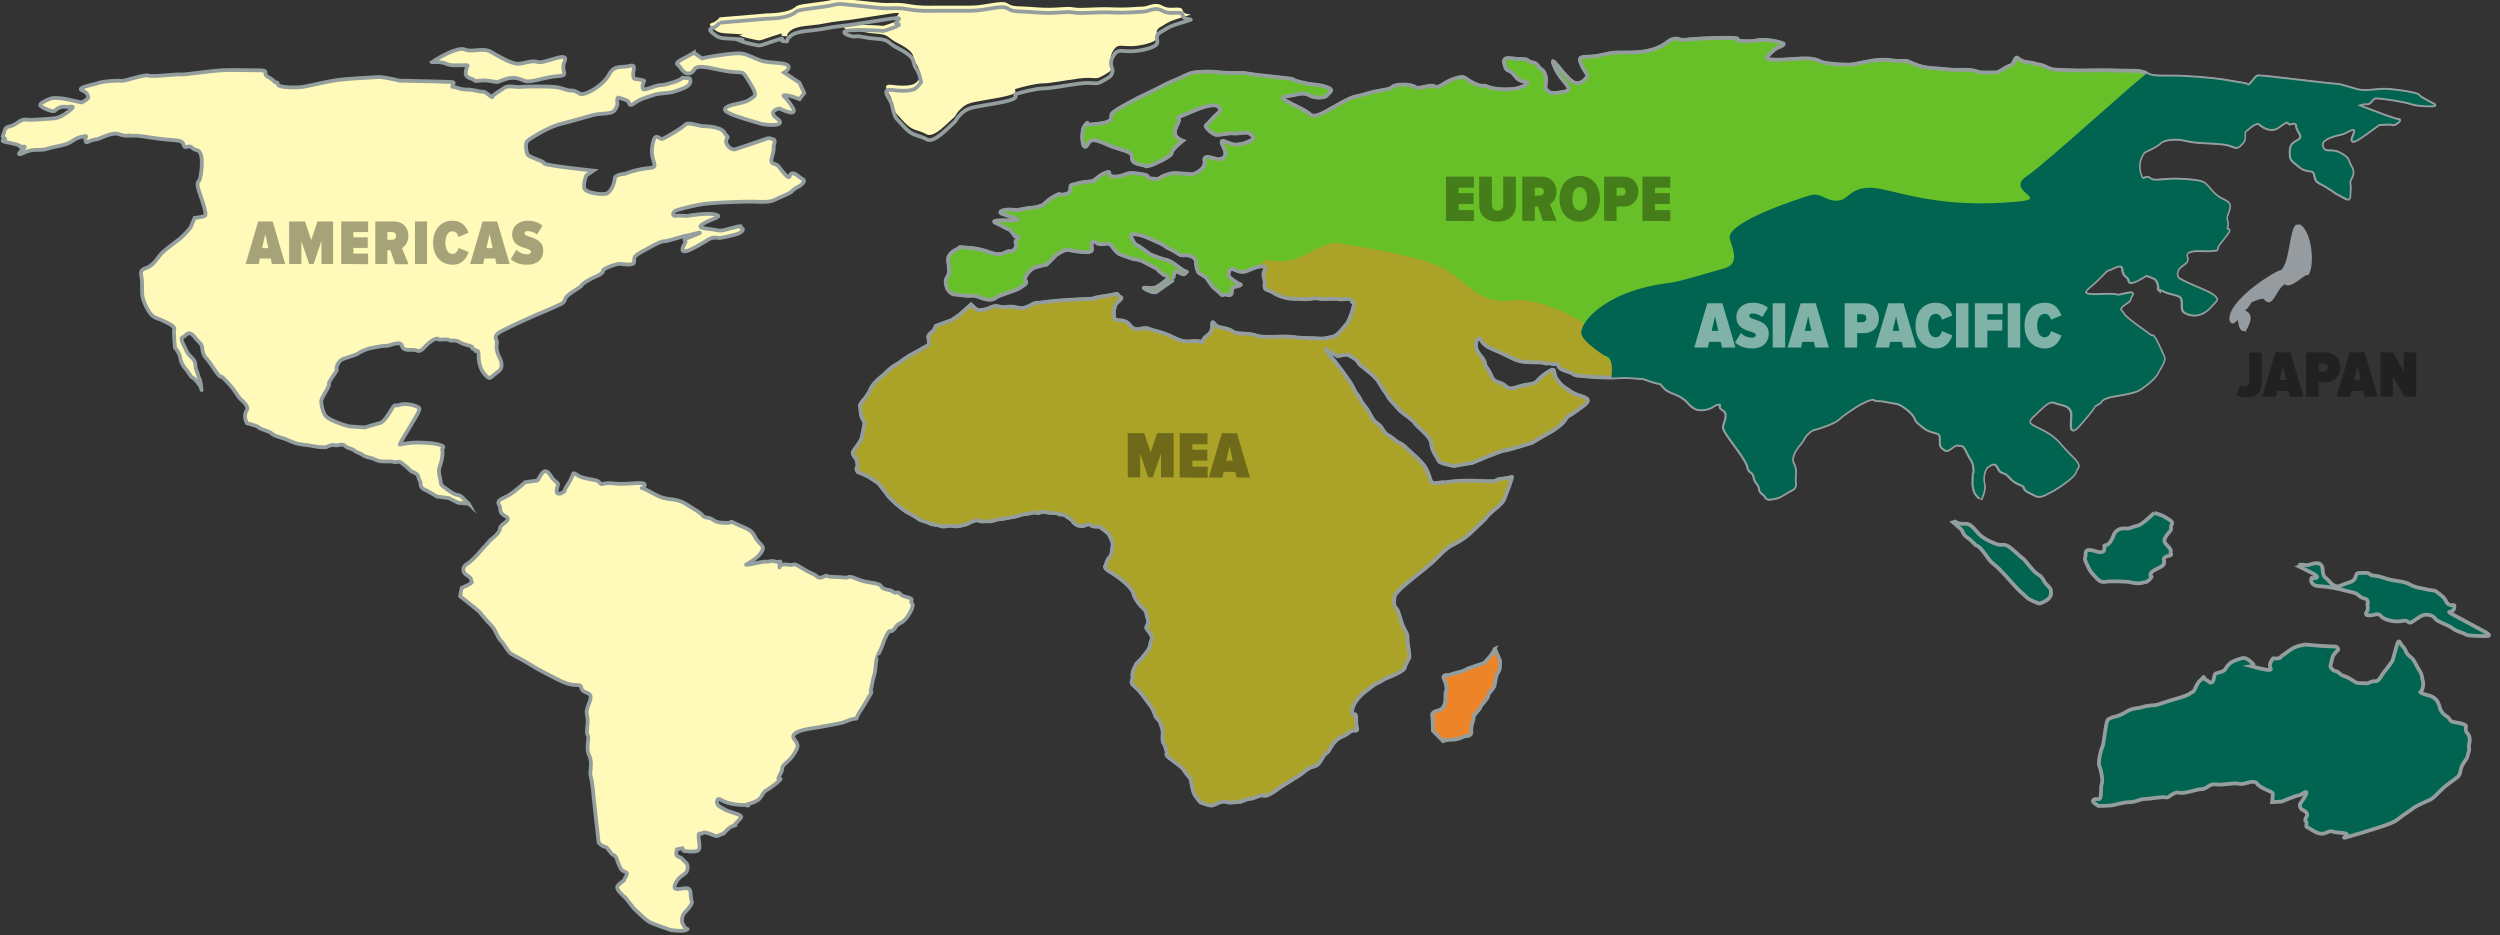
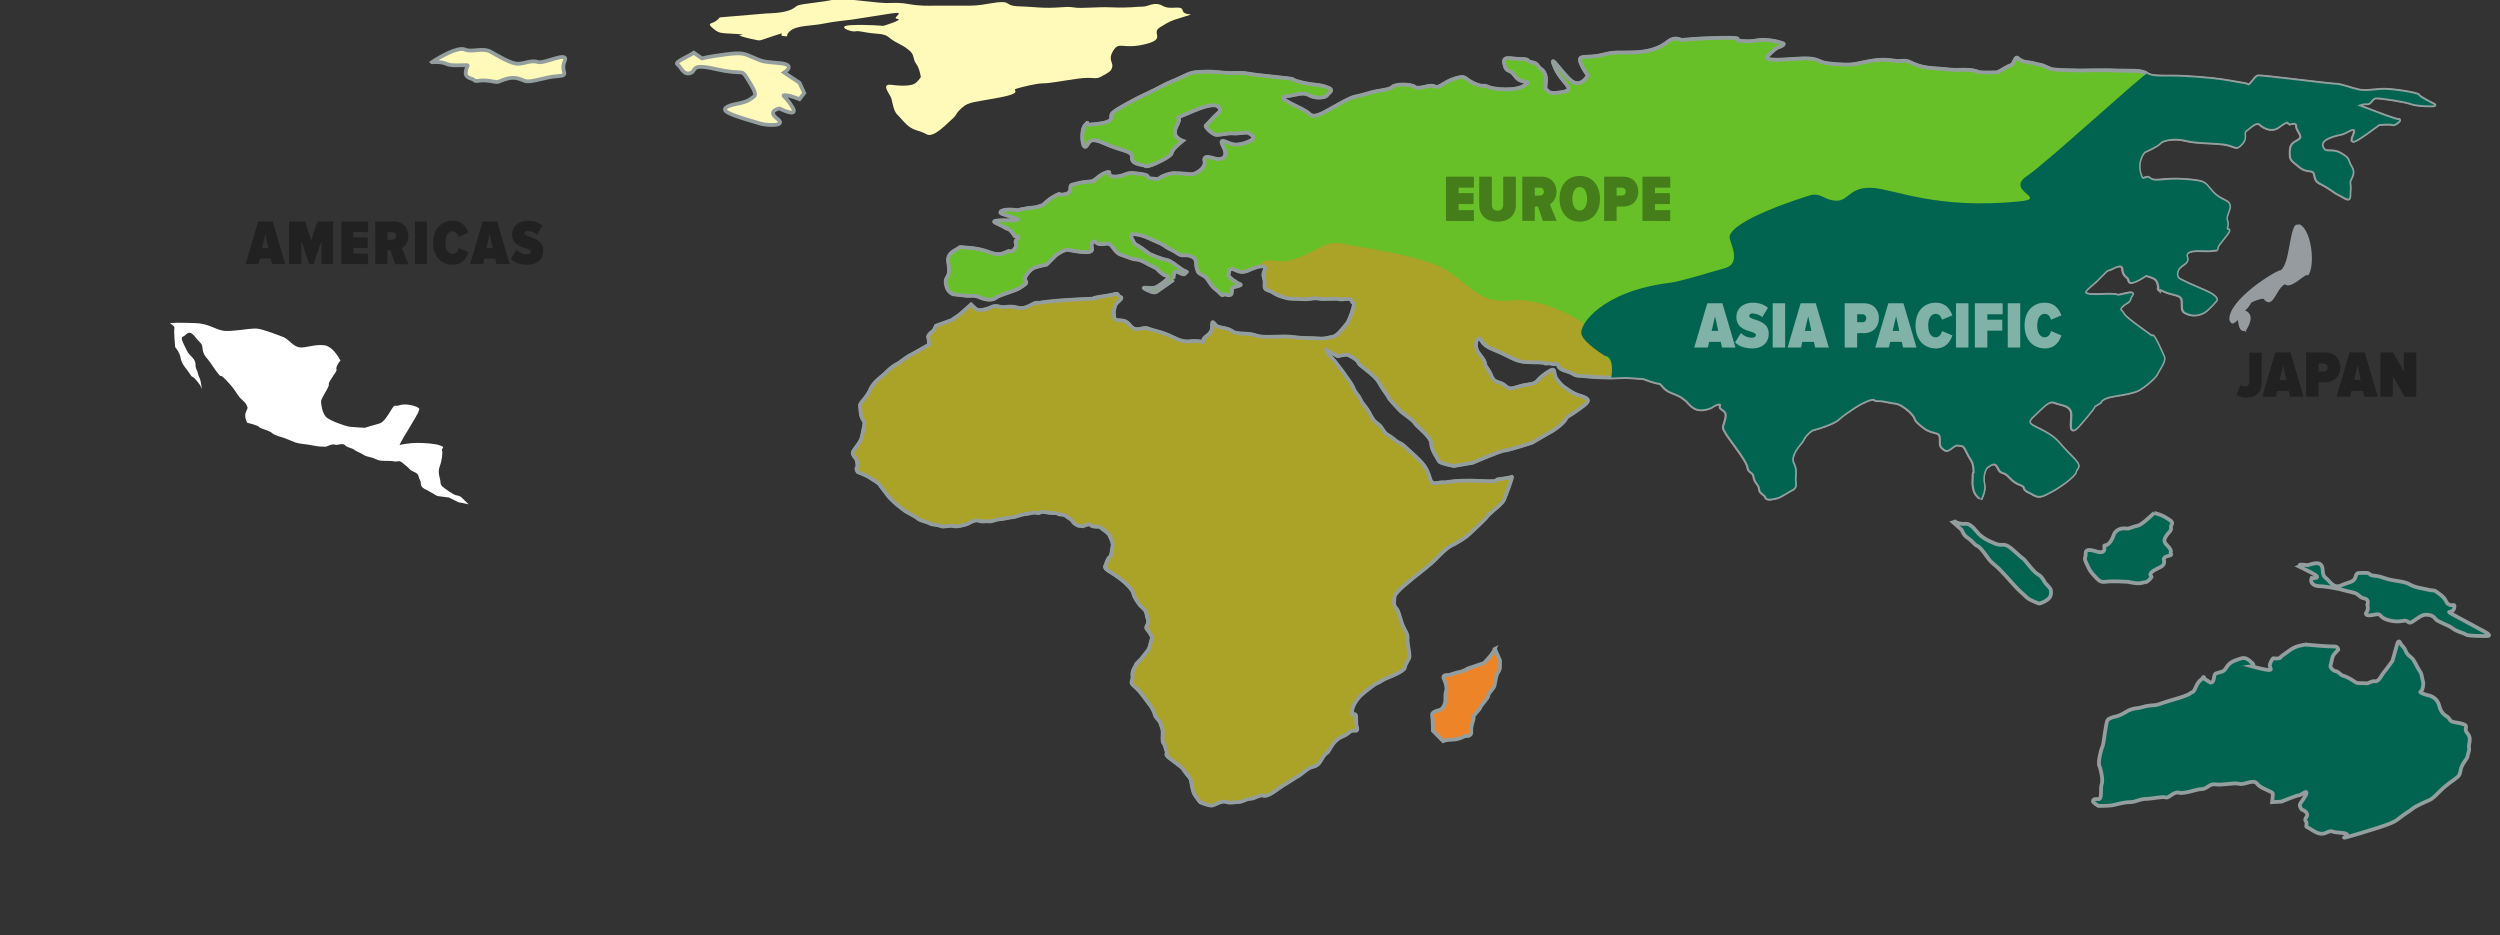
<svg xmlns="http://www.w3.org/2000/svg" xmlns:xlink="http://www.w3.org/1999/xlink" viewBox="0 0 1323 495">
  <rect x="0" y="0" width="1323" height="495" fill="#333333" stroke="none" />
  <style>.N{enable-background:new }.O{stroke:#949e9e}.P{stroke-miterlimit:10}.Q{stroke-width:1.636}</style>
  <g fill="#fff">
    <use xlink:href="#B" />
    <use xlink:href="#C" />
    <path d="M90.2 171.3c1.4.8 2.3 1.6 2.1 2.4-.4 1.4.4 10 .4 10s2.5 2.8 2.9 5.8 3.3 6.1 3.3 6.1l2.5 3.6s1.2.3 2.9 2.5 1.7 2.2 2.1 3.3.4.8.4 1.1-.4-4.7-1.2-6.1-.8-3-1.7-4.7.4-3.6-2.1-6.1-2.5-2.8-3.7-5.3-2.9-5.3-1.2-5.8c1.7-.6 2.9-4.2 6.2 0s3.7 3.1 4.1 6.4 1.7 4.4 2.9 5.8 4.1 6.1 5.8 8 0-1.1 3.7 2.8 4.1 4.7 6.2 7.8 3.3 3 4.6 5.3c1.2 2.2.4 1.7-.4 4.2s.8 5.3.8 5.3 5.8 1.4 6.2 2.2 6.2 2.2 7 3.3 6.2 2.5 6.2 2.5l6.2 2.5c1.7.6 6.6 1.1 6.6 1.1l4.6.8c1.2.3 5 .3 5 .3s3.3-1.7 4.6-1.1c1.2.6 4.1-1.1 5.4.3 1.2 1.4 3.7 1.4 5 2.5s2.5 1.1 4.6 2.5 4.1 1.1 6.2 2.2 3.7 1.1 6.2 1.1 2.5 0 4.1.3c1.7.3 2.5-.8 4.1.6 1.7 1.4 2.9 2.2 4.1 3.6s4.1 1.4 4.6 3.6c.4 2.2 1.2 1.9 1.2 3.9 0 1.9 1.7 2.8 2.9 3.3 1.2.6 5.8 3.3 5.8 3.3l6.2.8 5 2.5 5.4 1.1-2.9-2.8s-1.2-1.7-3.3-1.9c-2.1-.3-6.6-3.9-6.6-3.9s-2.1-1.1-2.1-3.1c0-1.9-1.7-5-.4-8.3 1.2-3.3 1.7-7.5 1.2-8.6-.4-1.1 2.1-1.4-.8-2.5s-8.7-1.4-12.4-1.4-8.3.8-9.1 1.1 4.6-8.3 5.4-9.7 4.6-7.5 4.6-8.3 1.2-1.1-1.2-2.2c-2.5-1.1-6.6-1.7-9.1-.8s-2.1-1.1-4.1 2.2c-2.1 3.3-4.1 6.9-6.6 7.5s-7.5 2.2-7.5 2.2-6.2-.3-8.3-.6-10.8-3.3-12.4-5.3c-1.7-1.9-2.5-6.1-2.5-8s4.6-7.8 4.1-9.1c-.4-1.4 4.6-6.9 4.1-7.8s.8-3.6 2.1-4.7c0 0-3.6-7.6-8.7-8.2s-10.1 1.7-13.3 1.1c-3.2-.7-5.7-4.4-8-5.3s-10.9-4.3-14.3-4.6-14 1.9-18 1.1c-4.1-.8-8.1-3.9-14.6-4-5.9-.2-14.4-.4-13.1.3z" />
  </g>
  <use xlink:href="#D" fill="#ee8428" />
  <g fill="#006450">
    <use xlink:href="#E" />
    <use xlink:href="#F" />
    <use xlink:href="#G" />
    <use xlink:href="#H" />
  </g>
  <g fill="#fffab9">
    <use xlink:href="#I" />
    <use xlink:href="#C" />
    <path d="M380.9 9.2l24.9-2.1s8.7 0 13-2.1c4.4-2.1 0-2.1 13.1-3.7s9.3-2.5 16.2-1.7l16.2 1.7c7.5.8 9.3-.4 16.2.8s9.8.9 15.4.9h17.4c8.7 0 16.8-3.3 19.9-1.2s5 1.2 15.5 2.1c10.6.8 14.9-.8 19.3 0s11.8-.4 20.5 0 13-.4 16.2-.4c3.1 0 6.2-2.9 10.6-.4s9.9-.8 10.6 2.5 8.7.8.6 3.3-6.8 2.1-12.4 5.4 3.7 6.2-8.1 9.1-13.7-1.7-16.8 3.3 0 6.2-.6 8.7-1.9 2.9-5.6 5-3.7 0-12.4 1.2-14.9 2.5-18.6 2.5-11.8 2.1-14.3 2.9 4.4 2.1-8.7 4.6-16.2 2.1-19.9 5.4-2.5 3.7-5 5.8-9.9 10.4-13.7 8.3-5.6-1.7-8.7-3.7c-3.1-2.1-5-5-6.8-6.7-1.9-1.7-2.5-5.8-3.1-8.3s-6.2-8.3 0-7.5 9.9.4 11.8-.4 3.7-3.7 3.7-3.7-.6-4.6-2.5-7.1-.6-4.6-3.7-7.1-3.1-2.1-7.5-4.6-3.1-3.7-9.9-4.2-8.7-1.7-11.2-1.2c-2.5.4-10.6-2.9-1.9-3.3s16.8.4 16.8.4 11.2-3.3 7.5-3.7 5.6-4.2-3.1-2.9l-21.1 3.3c-2.5.4-8.7.8-14.9 2.1s-13.7.8-17.4 3.7 0 3.3-3.7 2.9 3.1-2.9-5.6 0-6.2 2.5-10.6 1.7-7.5-2.1-7.5-2.1 5.6-.4-2.5-.8-8.1-.4-11.2-2.9-1.2-2.5.6-3.3c1.7-.8 3-2.5 3-2.5z" />
    <use xlink:href="#J" />
    <use xlink:href="#K" />
  </g>
  <use xlink:href="#B" fill="#68c028" />
  <use xlink:href="#B" fill="none" class="O P Q" />
  <path d="M143.9 139.7l-.6-2.9h-5.8l-.6 2.9H130l6.6-22.5h7.7l6.6 22.5h-7zm-3.5-15.9l-1.7 7.5h3.3l-1.6-7.5zm29.7 15.9v-12.2l-4.1 12.2h-2.4l-4.1-12.2v12.2H153v-22.5h8.4l3.3 9.9 3.3-9.9h8.3v22.5h-6.2zm10.5 0v-22.5h14.2v5.6H187v2.8h7.6v5.6H187v3h7.8v5.6l-14.2-.1zm28.5 0l-2.5-7.3H205v7.3h-6.4v-22.5h9.9c4.7 0 7.6 3.3 7.6 7.5 0 3.8-1.9 5.7-3.4 6.6l3.5 8.5h-7.1v-.1zm.5-14.9c0-1.4-.9-2-2.1-2H205v4.1h2.5c1.1 0 2.1-.7 2.1-2.1zm10 14.9v-22.5h6.4v22.5h-6.4zm9.6-11.2c0-6.9 4-11.7 10.3-11.7 5.2 0 7.4 3.5 8.4 6.4l-5.3 2.2c-.4-1.8-1.6-3-3.1-3-2.5 0-3.8 2.5-3.8 6s1.4 6 3.8 6c1.6 0 2.8-1.5 3.2-3.2l5.3 2.2c-1 2.9-3.2 6.7-8.4 6.7-6.4 0-10.4-4.7-10.4-11.6zm33.5 11.2l-.6-2.9h-5.8l-.6 2.9h-6.9l6.6-22.5h7.7l6.6 22.5h-7zm-3.6-15.9l-1.7 7.5h3.3l-1.6-7.5zm11.2 13.3l3-4.9c1.4 1.4 3.4 2.4 5.6 2.4 1.2 0 2.1-.5 2.1-1.4 0-2.5-10-1.2-10-9.2 0-3.6 2.8-7.2 8.4-7.2 3 0 5.7.9 7.7 2.6l-2.9 4.7c-1.4-1.2-3.2-1.8-5-1.8-1.2 0-1.6.5-1.6 1.2 0 2.4 9.9 1.5 9.9 9.1 0 4.6-3.2 7.5-8.5 7.5-3.9 0-6.6-1.1-8.7-3z" opacity=".35" />
  <path d="M765.2 116.9V93.5H780v5.8h-8.1v2.9h7.9v5.8h-7.9v3.2h8.1v5.8l-14.8-.1zm17.6-8.6V93.5h6.7v14.9c0 1.9 1.1 3.1 3 3.1s3-1.2 3-3.1V93.5h6.7v14.8c0 5.7-3.8 9-9.7 9s-9.8-3.3-9.7-9zm33.7 8.6l-2.6-7.6h-1.7v7.6h-6.6V93.5h10.3c4.8 0 7.8 3.5 7.8 7.8 0 3.9-2 5.9-3.5 6.8l3.6 8.8h-7.3zm.5-15.5c0-1.4-1-2.1-2.2-2.1h-2.6v4.2h2.6c1.2 0 2.2-.7 2.2-2.1zm8.3 3.8c0-7.1 4.1-12.1 10.7-12.1 6.5 0 10.7 4.9 10.7 12.1 0 7.1-4.1 12.1-10.7 12.1s-10.7-5-10.7-12.1zm14.6 0c0-3.6-1.4-6.2-3.9-6.2s-3.9 2.6-3.9 6.2 1.4 6.2 3.9 6.2 3.9-2.6 3.9-6.2zm9 11.7V93.5H859c5.4 0 8 3.7 8 7.9s-2.7 7.9-8 7.9h-3.5v7.6h-6.6zm11.4-15.5c0-1.4-.9-2.1-2.1-2.1h-2.7v4.2h2.7c1.2 0 2.1-.7 2.1-2.1zm8.9 15.5V93.5h14.7v5.8h-8.1v2.9h7.9v5.8h-7.9v3.2h8.1v5.8c0-.1-14.7-.1-14.7-.1zm314.3 92l2.1-5.2c.7.5 1.5.8 2.4.8 1.4 0 2.3-.8 2.3-2.3v-15.6h6.6v15.8c0 5.5-3.3 8-8.3 8-1.7 0-3.6-.4-5.1-1.5zm28.4 1l-.7-3h-6.1l-.7 3h-7.2l6.9-23.4h8l6.9 23.4h-7.1zm-3.7-16.5l-1.8 7.7h3.5l-1.7-7.7zm12.2 16.5v-23.4h10.1c5.4 0 8 3.7 8 7.9s-2.7 7.9-8 7.9h-3.5v7.6h-6.6zm11.4-15.4c0-1.4-.9-2.1-2.1-2.1h-2.7v4.2h2.7c1.2 0 2.1-.7 2.1-2.1zm19.4 15.4l-.7-3h-6.1l-.7 3h-7.2l6.9-23.4h8l6.9 23.4h-7.1zm-3.6-16.5l-1.8 7.7h3.5l-1.7-7.7zm24.9 16.5l-6.2-10.8v10.8h-6.6v-23.4h6.7l5.7 10.1v-10.1h6.6v23.4h-6.2z" opacity=".35" enable-background="new " />
  <path d="M934.9 263.1c.4 1.7 5 .3 6.2 0" fill="#f0f0f0" class="O P Q" />
  <path d="M784.1 180.5c2.1 3.6 5.4 4.2 10.8 6.7s7.9 4.4 12.8 4.7c5 .3 9.1 0 9.9.6s1.7-.3 3.7.3c2.1.6 2.9-.8 3.7 1.4s5.4 2.5 7.5 3.9 2.1.8 7.5 1.4 12.8.6 12.8.6l7.9-.3-11.5-11.4-11-17.4s-21.1-14.1-39-12-23.6-11.6-37.5-18-42.1-10.1-51-12-12.1 2.9-24 7.5-14.6-1.6-19.5 3c-.5.4-.9 1.1-1.3 1.9 2.7-.6 4.5-.4 3.5 1.8-1.6 3.3.4 3.9 0 7.5s1.7 2.5 4.6 4.4 5 2.2 7 2.8c2.1.6 5.4.3 8.7.6s5.4-.8 8.3-.3c2.9.6 9.5-.3 10.8.3 1.2.6 6.2-1.1 6.6.8s2.1-.3.8 4.2c-1.2 4.4-2.9 7.5-2.9 7.5-4.6 5.8-6.2 7.2-8.3 7.5s-3.3 1.1-7 .8-8.3 0-13.7-.8-15.3.8-19.5-.8c-4.2-1.7-9.9-.3-12.4-2.2s-6.6-1.7-8.3-2.8c-1.6-1.1-2.5-4.2-2.5.3 0 4.4-3.7 4.7-4.6 6.9-.8 2.2 1.2 1.1-3.3.8-4.6-.3-5.8 1.4-12.4-1.9s-9.9-3.3-13.3-4.7c-3.3-1.4-6.6 2.5-9.9-1.9s-7.9-.8-8.3-4.4 0-3.3.4-5.5 5-4.2 2.9-5-.4-2.2-3.3-1.4-7 1.1-10.4 1.9 7.5 0-8.7.8-20.7 1.9-20.7 1.9-1.2-.6-3.3.6c-2.1 1.1-5 2.8-7.9 1.9-2.9-.8-4.6-.6-7-.3-2.5.3-4.1-1.4-7 0s-6.2 1.9-7.5 1.4c-1.2-.6-3.3-2.8-3.3-2.8l-6.2 5.5-4.1 2.8-8.3 3-1.2 2.5s-3.3 2.2-2.9 3.6.4 3.9.4 3.9-5.8 3.6-8.3 4.7-5.8 3.6-5.8 3.6-2.1 1.7-3.3 2.2c-1.2.6-3.3 2.2-5 3.9-1.6 1.7-3.3 2.8-4.1 3.6s-3.3 2.8-4.6 5.8c-1.2 3-4.6 6.7-4.6 6.7l-.8 1.4c.4 4.7.4 5.5 1.2 7.2s1.7 1.1.8 4.7c-.8 3.6-.8 5-1.6 6.7s-3.3 4.7-4.1 6.1 1.7 3.9 1.7 3.9 1.2 3.6.4 4.4.4 2.5.4 2.5 5 1.9 6.6 3.1c1.6 1.1 4.6 2.8 5 3.6s3.7 4.7 4.1 5.5 3.7 3.9 4.6 4.7 5 3.9 5 3.9 5.4 2.8 6.6 3.9 5 1.7 6.2 2.5 4.1.6 5.8 1.4 5-.6 6.6 0c1.7.6 6.2-.6 7.5-1.1 1.2-.6 4.1-2.5 6.2-1.7s3.3 0 5 .3 4.1-1.1 5.8-1.1 5.8-1.1 7-1.1 5.4-1.7 7-1.7 3.7-1.1 5.8-.6c2.1.6 1.2-1.1 5-.3 3.7.8 5 0 6.2.8s2.9 0 4.1 1.1 3.3 1.9 3.7 3 2.9 2.2 2.9 2.2l2.5.3s3.3-1.7 4.1-.6 4.6.8 4.6.8l3.7 2.8 1.2 1.1s2.5 4.4 2.1 6.1-.4 5.3-1.6 6.1-2.1 4.4-2.1 4.4-1.7 1.1 2.1 3.3c3.7 2.2 6.2 4.2 7.5 5.3s4.6 4.2 5 6.1 1.2 3 2.9 5.5 3.7 2.8 4.1 5.5c.4 2.8 1.2 2.8.8 4.7s-1.6 2.2-.4 3.6 2.9 3.9 2.5 4.7-1.2 4.4-1.2 4.4l-.8 1.7-3.7 4.7-2.5 2.5c-.8 1.9-2.5 3.9-2.1 6.7s-2.1 2.8 1.2 5.5c3.3 2.8 5 5.8 7 8.3 2.1 2.5 3.3 5 3.7 6.7s2.1 2.2 2.9 4.4 1.2 3.3 1.2 4.7-.4 5 .4 5.8 1.2 3.3 1.7 4.4c.4 1.1-1.2 1.4 1.2 3.3l5.8 4.4c1.6 1.4 1.2.8 2.5 2.8 1.2 1.9 2.9 3.1 3.3 4.7s.8 5.8 2.1 7.8c1.2 1.9 2.9 3.9 2.9 3.9s4.6 1.9 6.2 1.7 5-2.8 7.5-1.9c2.5.8 4.6 0 6.6 0 2.1 0 4.1-1.7 6.2-1.7s5-2.2 6.6-1.7c1.7.6 3.7-.6 5.8-1.9 2.1-1.4 3.3-2.5 7-4.7s3.3-2.2 5.8-3.6 5-4.4 7.9-5 3.7-2.5 4.6-3.9c.8-1.4 1.2-2.2 2.5-3.3 1.2-1.1.4.3 2.5-3.3s4.6-5 6.6-5.8c2.1-.8 3.3-2.5 4.6-2.8 1.2-.3 3.3.8 2.5-1.7s0-6.1-.8-6.9-2.1 1.9-1.7-2.2 5-8.3 5-8.3 6.2-5.3 8.3-6.1 2.5-1.7 5.4-2.8 9.1-3.9 9.1-5.3 2.5-5 2.5-5.8 0-1.7-.8-6.4.8-3.6-1.7-8-2.9-10-4.6-11.4-.8-5-.8-6.1 2.9-3.9 4.1-5 6.6-5.5 6.6-5.5 8.3-6.4 11.2-9.4 5.8-5.8 7.9-6.9 7-3.6 9.9-6.4 8.7-8 9.1-8.9c.4-.8 3.7-3.6 3.7-3.6s4.6-3.6 5.4-5.5 5-12.7 4.1-12.2c-.8.6-5.8 1.1-7.5 1.4-1.6.3 2.5 1.4-9.5.8s-18.2.8-18.2.8c-3.7-.6-6.6 2.2-7.9-1.7-1.2-3.9-2.1-6.1-4.6-8.9s-4.1-3.9-7.9-7.5c-3.7-3.6-3.3-1.9-6.6-4.7s-4.1-1.9-6.2-5.5-3.7-2.2-6.2-7.2c-2.3-4.5-3.8-5.4-5-7.6l-.3-.6v-.1c-1.2-2.8-2.9-3.6-3.7-6.1s-10.4-15.2-11.6-16.1c-1.1-.7-2.9-4.4-2.9-4.5v.1c.4.8 6.2 3.6 6.2 3.6s3.3-.8 4.6-.8c1.2 0 6.2 3 6.2 4.2s8.7 6.4 10.8 10.3 4.6 6.7 5 7.8 4.6 5.5 6.2 7.2 7 5 7.9 6.7c.8 1.7 8.7 7.2 8.7 10.8s3.7 8.3 4.1 9.4 7.9 2.5 7.9 2.5l9.9-1.7s14.9-6.4 16.6-6.4c1.6 0 14.9-4.2 14.9-4.2s5.4-3.3 9.1-5.3c3.7-1.9 7.9-5.5 8.7-7.2s2.5-1.9 5.8-4.4 7.9-5 5-6.7-4.6-1.1-8.7-3.9-3.7-2.2-6.6-5.8.4-7.8-5.8-3.6-3.7 5.3-9.9 6.1-8.7 3.6-11.6.8-5.8-1.1-7.5-5.3-2.9-4.4-3.3-6.1 0-1.7-3.3-5.8c-3.3-4-.8-10.4 1.2-6.8z" opacity=".5" fill="#ee8428" enable-background="new " />
-   <path d="M614.4 252.7V240l-4.3 12.6h-2.5l-4.2-12.6v12.6h-6.6v-23.4h8.7l3.4 10.3 3.5-10.3h8.7v23.4h-6.7v.1zm9.9 0v-23.4H639v5.8h-8v2.9h7.9v5.8H631v3.2h8.1v5.8l-14.8-.1zm30.1 0l-.7-3h-6.1l-.7 3h-7.2l6.9-23.4h8l6.9 23.4h-7.1zm-3.7-16.6l-1.8 7.7h3.5l-1.7-7.7z" opacity=".35" enable-background="new " />
  <g fill="none" stroke-width="2" class="O P">
    <use xlink:href="#I" />
    <use xlink:href="#C" />
-     <path d="M380.9 12l24.9-2.1s8.7 0 13-2.1c4.4-2.1 0-2.1 13.1-3.7s9.3-2.5 16.2-1.7l16.2 1.7c7.5.8 9.3-.4 16.2.8s9.9.8 15.5.8h17.4c8.7 0 16.8-3.3 19.9-1.2s5 1.2 15.5 2.1c10.6.8 14.9-.8 19.3 0s11.8-.4 20.5 0 13-.4 16.2-.4c3.1 0 6.2-2.9 10.6-.4s9.9-.8 10.6 2.5 8.7.8.6 3.3-6.8 2.1-12.4 5.4 3.7 6.2-8.1 9.1-13.7-1.7-16.8 3.3 0 6.2-.6 8.7-1.9 2.9-5.6 5-3.7 0-12.4 1.2-14.9 2.5-18.6 2.5-11.8 2.1-14.3 2.9 4.4 2.1-8.7 4.6-16.2 2.1-19.9 5.4-2.5 3.7-5 5.8-9.9 10.4-13.7 8.3c-3.7-2.1-5.6-1.7-8.7-3.7-3.1-2.1-5-5-6.8-6.7-1.9-1.7-2.5-5.8-3.1-8.3s-6.2-8.3 0-7.5 9.9.4 11.8-.4 3.7-3.7 3.7-3.7-.6-4.6-2.5-7.1-.6-4.6-3.7-7.1-3.1-2.1-7.5-4.6-3.1-3.7-9.9-4.2c-6.8-.4-8.7-1.7-11.2-1.2-2.5.4-10.6-2.9-1.9-3.3s16.8.4 16.8.4 11.2-3.3 7.5-3.7 5.6-4.2-3.1-2.9l-21.1 3.3c-2.5.4-8.7.8-14.9 2.1s-13.7.8-17.4 3.7 0 3.3-3.7 2.9 3.1-2.9-5.6 0-6.2 2.5-10.6 1.7-7.5-2.1-7.5-2.1 5.6-.4-2.5-.8-8.1-.4-11.2-2.9-1.2-2.5.6-3.3c1.6-.7 2.9-2.4 2.9-2.4z" />
    <use xlink:href="#J" />
    <use xlink:href="#K" />
    <use xlink:href="#B" />
    <use xlink:href="#E" />
    <use xlink:href="#F" />
    <use xlink:href="#G" />
    <use xlink:href="#H" />
    <use xlink:href="#D" />
  </g>
  <path d="M1187.5 175.2c-3.3.2-3-6.6-3.4-6.7 1.5.5-1.8 2.3-2.1 2.7-.1-.2-1.4.6-2.2-1.9-.9-10.8 25.6-26.8 27.2-26.3 4.8-3.6 4.5-21.9 8.1-24.1.6.1 1.2 0 1.8-.2 6.5 3 8.5 22.1 4.5 27.2-.7-2.4-8.8 7.7-12.3 4.5-5 3-6.2 13.9-11.3 7.7-2-.1-5.9 1.7-6.5 2.1-.1.1-.9 2.3-3.2 4.1 6.7 2.6-.2 11.6-.2 11.6-.4-.1 2.6-.8-.4-.7z" fill="#969ba0" />
  <path d="M849.3 188.3c5.4.6 3.4 11.5 3.4 11.5l7.9-.3 9.1.6s6.6 2.5 8.3 2.5 2.1 3 6.2 4.7 5 1.9 7.5 3.9c2.5 1.9 2.1 2.8 5.4 4.7s8.7-.3 9.5-1.1 5-2.2 4.1 0c-.8 2.2 4.1 1.4 2.9 6.7s-2.1 3.9 0 7.5 11.2 14.7 11.6 18 2.9 2.2 3.3 5.3 2.9 4.2 2.9 6.4 2.9 2.8 3.3 4.4c.4 1.7 5 .3 6.2 0s7-3.9 7-3.9 2.5-.6 2.1-3.3c-.4-2.8 0-2.2 0-6.4 0-4.1-2.5-4.2-1.2-8.3s4.6-6.7 5.4-8.6 4.1-5.3 5.8-5.5c1.6-.3 10.8-3.3 12.8-5.3 2.1-1.9 5.4-4.2 8.7-6.4s9.1-5 10.4-4.2c1.2.8.8.6 2.9.6s5.8 1.1 8.7 1.4 8.7 5 9.9 7.5.4 1.9 5 5.5 8.7 1.4 8.7 5.8 0 4.2 2.1 5.8c2.1 1.7 4.6-3 7-2.5 2.5.6 2.9-.6 5 3.9 2.1 4.4 3.3 4.4 3.7 8.9.4 4.4-.4.3-.4 3.9s-.4 3.9.4 7.2 3.7 4.4 3.3 5c0 0 2.5-4.7 1.7-8s0-8 2.1-9.4 4.1-2.8 5.8.8 2.5.8 6.2 5 7 3.3 7.5 5.3c.4 1.9 2.5 2.2 5.4 3.9s5.4-.3 8.7-1.9c3.3-1.7 12.4-7.8 12.8-10.3s4.1-1.9-2.5-8.3-6.6-8.6-13.7-12.5c-7-3.9-11.2-4.2-5.8-9.1 5.4-5 7.9-8.3 11.2-6.9s9.1 1.1 9.1 6.7c0 5.5-1.6 11.6 4.1 5 5.8-6.7 8.7-10.5 7-9.4s3.7-2.2 3.7-2.2.4-2.5 7.5-3.6c7-1.1 9.1-1.7 11.6-2.5s9.5-6.4 10.8-8.9c1.2-2.5 4.6-6.9 3.7-8.9-.8-1.9-5-11.4-5.8-11.1s-.4.3-5.8-3.6-9.1-6.7-9.9-8.3c-.8-1.7-2.9-1.9-.4-4.2 2.5-2.2 3.7-1.9 4.1-3.9.4-1.9 3.7-3.6-2.5-2.2s-1.6.6-7 .3-19.5 1.9-12.4-3.9c7-5.8 9.1-9.4 10.4-9.4s7.5-4.7 7.9-.3 2.9 3.3 3.3 6.1 8.7-3 8.7-3 2.9.6 5 1.9c2.1 1.4 2.1 5.8 2.1 5.8s-1.7-1.4 2.9.8 9.5 1.1 9.5 5.8 0 5 2.9 6.1 5.8.6 8.3-.8 6.6-6.4 6.6-6.4.4-1.9-6.2-4.7-10.8-4.7-13.3-6.1-1.7-5.5.8-7.2 3.7-2.5 2.9-4.7 1.2-3.9 7.5-3.6c6.2.3 7.5-.3 7.5-.3s1.2.6 1.2-1.1 7.9-9.4 5.8-9.4.4-1.9-.8-5c-1.2-3 4.1-7.8-.4-10s-5.8-3.3-8.7-6.7-2.5-3.9-13.3-4.7-15.7 1.7-18.2-.6c-2.5-2.2-3.7 3.3-5.4-3.3-1.7-6.7 2.5-11.1 2.5-11.1s6.6-2.8 8.3-4.7 8.3-2.8 13.7-1.4 13.3 1.1 19.9 1.9 6.2 3.6 9.5 0 0-5.3 2.5-7.2 5.4-5 7.4-3.1c2.1 1.9 6.2 3.9 9.5 1.4s4.6-2.8 4.6-2.8l1.6 1.1s3.7-1.4 3.7 1.1 3.7 5.3 1.7 7.2-5 1.7-5 6.4 0 3.9 4.6 7.8 7.4.6 8.3 4.7 1.6 3.3 6.2 6.1 3.7 2.8 7 4.4 5 3.3 5 .6c0-2.8.4-4.2 0-6.7s3.3-4.4.8-8.6-.4-3.9-5.4-6.9-8.3.6-9.9-3.9c-1.7-4.4 7.9-6.4 10.4-6.9 2.5-.6 6.2-3.9 7-1.7s-6.2 10.3 5.8 1.7 6.6-5 6.6-5 6.2-.6 7.4 0 4.6-2.5 3.3-2.2c-1.2.3-13.2-4.4-13.2-4.4l-8.7-3.3s2.9-1.4 5-1.1 2.5-2.8 4.6-3.1 16.2 1.9 19.1 3.1c2.9 1.1 13.3 1.4 12 .8-1.2-.6-7.9-3.9-8.3-5s-14.9-3.3-19.5-3-8.7 1.1-12.4.3-9.1-3-12-3-39.4-4.7-41-4.4c-1.7.3-4.1 5.5-5.4 4.7s-3.3-.8-9.1-1.9-13.7-1.9-24-2.5c-10.4-.6-17.4.6-20.3-1.7-1-.8-53.4 47.4-63.5 54.1-12 8 12 11.9-4.2 13.5-44 4.3-65.8-6.5-77.7-7.2s-12.4 6.8-18.8 6.8-8.5-4.6-14.3-2.8c-6.6 2-40.8 13.1-42.4 21.7-.5 2.8 7.4 14.5-3.2 17-3.4.8-21.8 6.7-28.1 7.5-36.1 4.3-48.6 22.3-47.1 27.3 1.3 4.6 12.4 11.4 12.4 11.4z" fill="#006450" />
  <path d="M911.3 183.9l-.7-3h-6.1l-.7 3h-7.2l6.9-23.4h8l6.9 23.4h-7.1zm-3.7-16.5l-1.8 7.7h3.5l-1.7-7.7zm10.6 13.8l3.1-5a7.99 7.99 0 0 0 5.8 2.5c1.2 0 2.1-.5 2.1-1.4 0-2.6-10.3-1.2-10.3-9.6 0-3.8 2.9-7.5 8.7-7.5 3.1 0 5.9.9 8 2.7l-3 4.9c-1.5-1.2-3.3-1.9-5.2-1.9-1.2 0-1.7.6-1.7 1.3 0 2.5 10.3 1.5 10.3 9.4 0 4.8-3.4 7.8-8.8 7.8-4.1-.1-6.9-1.2-9-3.2zm19.9 2.7v-23.4h6.6v23.4h-6.6zm22.5 0l-.7-3h-6.1l-.7 3H946l6.9-23.4h8l6.9 23.4h-7.2zm-3.7-16.5l-1.8 7.7h3.5l-1.7-7.7zm19.3 16.5v-23.4h10.1c5.4 0 8 3.7 8 7.9s-2.7 7.9-8 7.9h-3.5v7.6h-6.6zm11.4-15.5c0-1.4-.9-2.1-2.1-2.1h-2.7v4.2h2.7c1.2.1 2.1-.7 2.1-2.1zm19.5 15.5l-.7-3h-6.1l-.7 3h-7.2l6.9-23.4h8l6.9 23.4h-7.1zm-3.7-16.5l-1.8 7.7h3.5l-1.7-7.7zm10.3 4.9c0-7.2 4.1-12.1 10.7-12.1 5.4 0 7.6 3.6 8.8 6.7l-5.5 2.3c-.5-1.8-1.6-3.1-3.3-3.1-2.6 0-4 2.6-4 6.2s1.4 6.2 4 6.2c1.7 0 2.9-1.5 3.3-3.3l5.5 2.3c-1 3-3.3 6.9-8.8 6.9-6.6-.1-10.7-5-10.7-12.1zm21.4 11.6v-23.4h6.6v23.4h-6.6zm10 0v-23.4h14.7v5.8h-8.1v2.9h7.9v5.8h-7.9v8.9h-6.6zm17.4 0v-23.4h6.6v23.4h-6.6zm8.9-11.6c0-7.2 4.1-12.1 10.7-12.1 5.4 0 7.6 3.6 8.8 6.7l-5.5 2.3c-.5-1.8-1.6-3.1-3.3-3.1-2.6 0-4 2.6-4 6.2s1.4 6.2 4 6.2c1.7 0 2.9-1.5 3.3-3.3l5.5 2.3c-1 3-3.3 6.9-8.8 6.9-6.6-.1-10.7-5-10.7-12.1z" opacity=".5" fill="#fff" enable-background="new " />
  <defs>
    <path id="B" d="M513.9 161.1l-6.2 5.5-4.1 2.8-8.3 3-1.2 2.5s-3.3 2.2-2.9 3.6.4 3.9.4 3.9l-8.3 4.7c-2.5 1.1-5.8 3.6-5.8 3.6s-2.1 1.7-3.3 2.2c-1.2.6-3.3 2.2-5 3.9-1.6 1.7-3.3 2.8-4.1 3.6s-3.3 2.8-4.6 5.8c-1.2 3-4.6 6.7-4.6 6.7l-.8 1.4c.4 4.7.4 5.5 1.2 7.2s1.6 1.1.8 4.7-.8 5-1.6 6.7-3.3 4.7-4.1 6.1 1.7 3.9 1.7 3.9 1.2 3.6.4 4.4.4 2.5.4 2.5 5 1.9 6.6 3.1c1.6 1.1 4.6 2.8 5 3.6s3.7 4.7 4.1 5.5 3.7 3.9 4.6 4.7 5 3.9 5 3.9 5.4 2.8 6.6 3.9 5 1.7 6.2 2.5 4.1.6 5.8 1.4 5-.6 6.6 0c1.7.6 6.2-.6 7.5-1.1 1.2-.6 4.1-2.5 6.2-1.7s3.3 0 5 .3 4.1-1.1 5.8-1.1c1.6 0 5.8-1.1 7-1.1s5.4-1.7 7-1.7 3.7-1.1 5.8-.6c2.1.6 1.2-1.1 5-.3 3.7.8 5 0 6.2.8s2.9 0 4.1 1.1 3.3 1.9 3.7 3 2.9 2.2 2.9 2.2l2.5.3s3.3-1.7 4.1-.6 4.6.8 4.6.8l3.7 2.8 1.2 1.1s2.5 4.4 2.1 6.1-.4 5.3-1.6 6.1-2.1 4.4-2.1 4.4-1.7 1.1 2.1 3.3c3.7 2.2 6.2 4.2 7.5 5.3s4.6 4.2 5 6.1 1.2 3 2.9 5.5 3.7 2.8 4.1 5.5c.4 2.8 1.2 2.8.8 4.7s-1.6 2.2-.4 3.6 2.9 3.9 2.5 4.7-1.2 4.4-1.2 4.4l-.8 1.7-3.7 4.7-2.5 2.5c-.8 1.9-2.5 3.9-2.1 6.7s-2.1 2.8 1.2 5.5c3.3 2.8 5 5.8 7 8.3 2.1 2.5 3.3 5 3.7 6.7s2.1 2.2 2.9 4.4 1.2 3.3 1.2 4.7-.4 5 .4 5.8 1.2 3.3 1.7 4.4c.4 1.1-1.2 1.4 1.2 3.3l5.8 4.4c1.6 1.4 1.2.8 2.5 2.8 1.2 1.9 2.9 3.1 3.3 4.7.4 1.7.8 5.8 2.1 7.8 1.2 1.9 2.9 3.9 2.9 3.9s4.6 1.9 6.2 1.7c1.7-.3 5-2.8 7.5-1.9 2.5.8 4.6 0 6.6 0 2.1 0 4.1-1.7 6.2-1.7s5-2.2 6.6-1.7c1.7.6 3.7-.6 5.8-1.9 2.1-1.4 3.3-2.5 7-4.7s3.3-2.2 5.8-3.6 5-4.4 7.9-5 3.7-2.5 4.6-3.9c.8-1.4 1.2-2.2 2.5-3.3s.4.3 2.5-3.3 4.6-5 6.6-5.8c2.1-.8 3.3-2.5 4.6-2.8 1.2-.3 3.3.8 2.5-1.7s0-6.1-.8-6.9-2.1 1.9-1.7-2.2 5-8.3 5-8.3 6.2-5.3 8.3-6.1 2.5-1.7 5.4-2.8 9.1-3.9 9.1-5.3 2.5-5 2.5-5.8 0-1.7-.8-6.4.8-3.6-1.7-8-2.9-10-4.6-11.4-.8-5-.8-6.1 2.9-3.9 4.1-5 6.6-5.5 6.6-5.5 8.3-6.4 11.2-9.4 5.8-5.8 7.9-6.9 7-3.6 9.9-6.4 8.7-8 9.1-8.9c.4-.8 3.7-3.6 3.7-3.6s4.6-3.6 5.4-5.5 5-12.7 4.1-12.2c-.8.6-5.8 1.1-7.5 1.4-1.6.3 2.5 1.4-9.5.8s-18.2.8-18.2.8c-3.7-.6-6.6 2.2-7.9-1.7-1.2-3.9-2.1-6.1-4.6-8.9s-4.1-3.9-7.9-7.5c-3.7-3.6-3.3-1.9-6.6-4.7s-4.1-1.9-6.2-5.5-3.7-2.2-6.2-7.2-4.1-5.5-5.4-8.3c-1.2-2.8-2.9-3.6-3.7-6.1s-10.4-15.2-11.6-16.1c-1.2-.8-3.3-5.3-2.9-4.4.4.8 6.2 3.6 6.2 3.6s3.3-.8 4.6-.8c1.2 0 6.2 3 6.2 4.2s8.7 6.4 10.8 10.3 4.6 6.7 5 7.8 4.6 5.5 6.2 7.2 7 5 7.9 6.7 8.7 7.2 8.7 10.8 3.7 8.3 4.1 9.4 7.9 2.5 7.9 2.5l9.9-1.7s14.9-6.4 16.6-6.4 14.9-4.2 14.9-4.2 5.4-3.3 9.1-5.3c3.7-1.9 7.9-5.5 8.7-7.2s2.5-1.9 5.8-4.4 7.9-5 5-6.7-4.6-1.1-8.7-3.9-3.7-2.2-6.6-5.8.4-7.8-5.8-3.6-3.7 5.3-9.9 6.1-8.7 3.6-11.6.8-5.8-1.1-7.5-5.3-2.9-4.4-3.3-6.1 0-1.7-3.3-5.8-.8-10.5 1.2-6.9c2.1 3.6 5.4 4.2 10.8 6.7s7.9 4.4 12.8 4.7c5 .3 9.1 0 9.9.6s1.7-.3 3.7.3c2.1.6 2.9-.8 3.7 1.4s5.4 2.5 7.5 3.9 2.1.8 7.5 1.4 12.8.6 12.8.6l7.9-.3 9.1.6s6.6 2.5 8.3 2.5 2.1 3.1 6.2 4.7c4.1 1.7 5 1.9 7.5 3.9 2.5 1.9 2.1 2.8 5.4 4.7s8.7-.3 9.5-1.1 5-2.2 4.1 0c-.8 2.2 4.1 1.4 2.9 6.7s-2.1 3.9 0 7.5 11.2 14.7 11.6 18 2.9 2.2 3.3 5.3 2.9 4.1 2.9 6.4c0 2.2 2.9 2.8 3.3 4.4.4 1.7 5 .3 6.2 0s7-3.9 7-3.9 2.5-.6 2.1-3.3c-.4-2.8 0-2.2 0-6.4s-2.5-4.2-1.2-8.3c1.2-4.2 4.6-6.7 5.4-8.6s4.1-5.3 5.8-5.5c1.7-.3 10.8-3.3 12.8-5.3s5.4-4.2 8.7-6.4 9.1-5 10.4-4.2c1.2.8.8.6 2.9.6s5.8 1.1 8.7 1.4 8.7 5 9.9 7.5.4 1.9 5 5.5 8.7 1.4 8.7 5.8 0 4.2 2.1 5.8c2.1 1.7 4.6-3 7-2.5 2.5.6 2.9-.6 5 3.9 2.1 4.4 3.3 4.4 3.7 8.9.4 4.4-.4.3-.4 3.9s-.4 3.9.4 7.2 3.7 4.4 3.3 5c0 0 2.5-4.7 1.6-8-.8-3.3 0-8 2.1-9.4s4.1-2.8 5.8.8c1.6 3.6 2.5.8 6.2 5s7 3.3 7.5 5.3c.4 1.9 2.5 2.2 5.4 3.9s5.4-.3 8.7-1.9c3.3-1.7 12.4-7.8 12.8-10.3s4.1-1.9-2.5-8.3-6.6-8.6-13.7-12.5c-7-3.9-11.2-4.2-5.8-9.1 5.4-5 7.9-8.3 11.2-6.9s9.1 1.1 9.1 6.7c0 5.5-1.6 11.6 4.1 5 5.8-6.7 8.7-10.5 7-9.4-1.6 1.1 3.7-2.2 3.7-2.2s.4-2.5 7.5-3.6c7-1.1 9.1-1.7 11.6-2.5s9.5-6.4 10.8-8.9c1.2-2.5 4.6-6.9 3.7-8.9-.8-1.9-5-11.4-5.8-11.1s-.4.3-5.8-3.6-9.1-6.7-9.9-8.3c-.8-1.7-2.9-1.9-.4-4.2 2.5-2.2 3.7-1.9 4.1-3.9.4-1.9 3.7-3.6-2.5-2.2s-1.7.6-7 .3c-5.4-.3-19.5 1.9-12.4-3.9 7-5.8 9.1-9.4 10.4-9.4s7.5-4.7 7.9-.3 2.9 3.3 3.3 6.1 8.7-3 8.7-3 2.9.6 5 1.9c2.1 1.4 2.1 5.8 2.1 5.8s-1.6-1.4 2.9.8c4.6 2.2 9.5 1.1 9.5 5.8s0 5 2.9 6.1 5.8.6 8.3-.8 6.6-6.4 6.6-6.4.4-1.9-6.2-4.7-10.8-4.7-13.3-6.1-1.7-5.5.8-7.2 3.7-2.5 2.9-4.7 1.2-3.9 7.5-3.6c6.2.3 7.5-.3 7.5-.3s1.2.6 1.2-1.1 7.9-9.4 5.8-9.4.4-1.9-.8-5c-1.2-3 4.1-7.8-.4-10s-5.8-3.3-8.7-6.7c-2.9-3.3-2.5-3.9-13.3-4.7s-15.7 1.7-18.2-.6c-2.5-2.2-3.7 3.3-5.4-3.3-1.7-6.7 2.5-11.1 2.5-11.1s6.6-2.8 8.3-4.7 8.3-2.8 13.7-1.4 13.2 1.1 19.9 1.9c6.6.8 6.2 3.6 9.5 0s0-5.3 2.5-7.2 5.4-5 7.5-3.1 6.2 3.9 9.5 1.4 4.6-2.8 4.6-2.8l1.6 1.1s3.7-1.4 3.7 1.1 3.7 5.3 1.7 7.2-5 1.7-5 6.4 0 3.9 4.6 7.8 7.5.6 8.3 4.7c.8 4.2 1.6 3.3 6.2 6.1s3.7 2.8 7 4.4c3.3 1.7 5 3.3 5 .6s.4-4.2 0-6.7 3.3-4.4.8-8.6-.4-3.9-5.4-6.9c-5-3.1-8.3.6-9.9-3.9-1.7-4.4 7.9-6.4 10.4-6.9 2.5-.6 6.2-3.9 7-1.7s-6.2 10.3 5.8 1.7 6.6-5 6.6-5 6.2-.6 7.5 0c1.2.6 4.6-2.5 3.3-2.2-1.2.3-13.2-4.4-13.2-4.4l-8.7-3.3s2.9-1.4 5-1.1 2.5-2.8 4.6-3.1 16.2 1.9 19.1 3.1c2.9 1.1 13.2 1.4 12 .8s-7.9-3.9-8.3-5-14.9-3.3-19.5-3-8.7 1.1-12.4.3-9.1-3-12-3-39.4-4.7-41-4.4c-1.7.3-4.1 5.5-5.4 4.7-1.2-.8-3.3-.8-9.1-1.9s-13.7-1.9-24-2.5c-10.4-.6-17.4.6-20.3-1.7-2.9-2.2-9.1-1.4-16.2-1.7-7-.3-15.3 0-19.1 0s-12.4-.3-14.5-.6-4.6-2.2-7-2.5c-2.5-.3-2.1-.8-7-1.4-5-.6-4.6-4.2-6.2-1.1s-.8 2.2-3.3 3.3-5 3.3-6.6 3.3-8.3.3-9.5-.3-3.3-1.1-7.5-1.1c-4.1 0-4.1.3-9.5-.3s-9.5-.3-14.5-1.9c-5-1.7-5-2.8-9.1-2.5s-4.1-.6-9.9-.6-12.8 2.2-16.6 2.5c-3.7.3-12-.3-14.9-1.1s-3.7-2.8-14.5-1.9c-10.8.8-17 .8-14.9-1.4s4.6-4.4 5.8-4.7 4.1-1.7 2.1-2.2c-2.1-.6-4.1-1.4-9.1-1.7s-4.6 1.1-12 .6c-7.4-.6 4.1-1.9-11.2-1.7-15.3.3-19.1 1.1-20.7 1.1s-3.7-2.2-7.9 1.1c-4.1 3.3-9.9 5.3-18.2 5.5-8.3.3-8.7-.6-16.6 1.4-7.9 1.9-12.9-.6-11.2 3.9 1.6 4.4 3.7 6.1 3.7 6.9s-3.7 6.4-8.3 3c-4.6-3.3-12.8-16.4-9.1-7.5s12 11.9 4.1 13.3-7-.6-8.3-1.1 0-4.4-.4-6.7c-.4-2.2-1.2-3.6-2.9-4.7-1.6-1.1-1.2-2.8-4.6-3.3-3.3-.6-.4-1.7-5.8-1.7s-9.9-2.2-8.7 2.8 2.5 1.7 5.8 6.4 9.5 1.4 5 4.7c-4.6 3.3-16.6 2.2-19.5.8s-2.1.6-7.5-1.9-3.7-4.4-9.9-2.5-8.3 5.5-10.8 4.2c-2.5-1.4-8.3 1.9-10.4.3-2.1-1.7-10.4-1.7-12 0s-6.6 1.4-13.7 3.6c-7 2.2-5 .3-13.7 5s-13.7 8.6-16.6 5.5c-2.9-3-18.7-8.3-12.4-9.1 6.2-.8 9.1-2.5 12.4-.6s8.7 1.4 9.5 0 4.6-2.8-.4-4.4c-5-1.7-5.4-.6-13.3-2.5s0-1.4-10.8-2.5-15.3-1.7-18.2-2.2c-2.9-.6-7 0-11.2-.3-4.1-.3-7-.8-10.8-.6-3.7.3-5.8-.3-10.8 2.2s-8.7 3.6-12 5.5-12.1 5.8-14.5 7.2c-2.5 1.4-11.2 5.8-12 7.5s.8 3-2.5 4.2c-3.3 1.1-6.6 1.1-9.1 1.4s0-2.5-2.5.3-1.6 12.7.4 11.4c2.1-1.4.8-5.8 9.9-1.7 9.1 4.2 14.9 3.6 14.5 7.5s6.2 3.6 7 4.4 5-1.1 5-1.1 9.1-3.9 9.1-5.8 5.8-6.4 5.8-6.4-4.1-1.4-4.1-4.2 1.2-3.6 2.1-6.4c.8-2.8-4.6 0 7.9-5.3 12.4-5.3 13.3-1.7 13.3-1.7s1.6 1.1-.4 2.8c-2.1 1.7-5.8 6.1-6.6 6.7s3.7 5 5.8 5 6.2-1.1 8.7-.8 6.6-.8 7.9-.3c1.2.6 4.1 2.2 2.1 3.6-2.1 1.4-6.6 3-9.9 2.5-3.3-.6-8.3-4.4-5.4 1.1s-.4 6.9-2.9 6.7c-2.5-.3-7.9-3-7 1.1.8 4.2-5.4 6.9-6.6 6.9s-3.7-.3-3.7-.3-3.7-.3-5.8-.3-6.2 1.4-7.5 2.5c-1.2 1.1-2.9.3-5 .3s0-1.7-4.1-2.2c-4.1-.6-6.6-1.1-9.1 0s-6.2 1.7-7.9.8c-1.6-.8.8-2.8-2.5-1.7s-5.8 4.2-7 4.4c-1.2.3 3.7 0-1.2.3s-7 1.1-9.5 1.7.8 3.9-3.7 5c-4.6 1.1-1.2-1.4-5.8 1.1s-5.4 4.7-7 5-1.2.8-5 1.1c-3.7.3-3.3.6-5.4.8-2.1.3.4.8-4.1.3s-7.9.6-7 1.7c.8 1.1 16.2 4.2 4.6 3.9s-7.9 1.1-5.4 2.2 3.7 2.2 5 2.5c1.2.3 3.3 3.6 3.3 3.6s3.3-.3 1.2 1.7c-2.1 1.9.8 2.5-1.2 5s-2.1.8-3.7 1.4-4.1 2.5-8.7.8-7.9-2.5-13.3-2.8-1.7-.8-5.4 1.1-4.6 4.2-4.1 6.7c.4 2.5.8 5.8-.4 7.5s-1.2 3.3-.4 5.8 3.3 3.6 3.3 3.6l7 .8c1.2.3 3.7-.6 7 .8s6.6 1.9 8.7.3c2.1-1.7 10.4-3.6 12.8-5.3s4.1-2.2 2.9-3.9 2.5-5.8 4.6-6.7c2.1-.8 6.6-1.7 6.6-1.7l5-5s4.1-3 6.2-2.8c2.1.3 13.7 3 12.8-.6-.8-3.6.8-4.7 2.1-3.3 1.2 1.4 4.6.8 4.6.8s1.7-.6 2.9.3c1.2.8 2.9 4.4 5.4 5.3 2.5.8 4.6 1.7 6.2 2.2 1.6.6 3.3 0 6.6 1.9s6.6 3.1 7 3.9 3.3 2.8 3.3 2.8 2.9.6 2.1 1.7-5 4.4-7 5c-2.1.6-7.5-.6-5.4.6 2.1 1.1 5 2.5 6.2 1.7s9.1-6.4 9.1-6.4-.4.3 0-1.4 0-3.6 2.1-2.8 3.3 1.9 4.1.8 1.7-.6-.4-1.4-7-5.5-9.5-5.8-8.7-3-8.7-3-1.2-.8-4.1-3-3.7-1.7-4.6-3.6c-.8-1.9-3.3-4.4 1.2-3.9 4.6.6 7.5 2.5 11.6 4.2s3.3 2.2 7 3.9 4.1 3.3 7 3 6.2 1.1 6.2 3.6.8 5.3 1.6 5.8c.8.6 3.3 1.7 4.1 2.8s2.5 3.9 3.7 5 2.5 1.9 3.7 3.3 1.6-.3 2.9.3c1.2.6 2.9.3 2.9-.8s.4-3 .4-3 5.8-1.1 4.1-1.7-6.6-3.9-6.2-5 0-3.3 2.1-3 4.1 2.8 8.7.6 9.9-3.3 8.3 0 .4 3.9 0 7.5 1.7 2.5 4.6 4.4 5 2.2 7 2.8c2.1.6 5.4.3 8.7.6s5.4-.8 8.3-.3c2.9.6 9.5-.3 10.8.3 1.2.6 6.2-1.1 6.6.8s2.1-.3.8 4.2c-1.2 4.4-2.9 7.5-2.9 7.5-4.6 5.8-6.2 7.2-8.3 7.5s-3.3 1.1-7 .8-8.3 0-13.7-.8-15.3.8-19.5-.8-9.9-.3-12.4-2.2-6.6-1.7-8.3-2.8c-1.6-1.1-2.5-4.2-2.5.3 0 4.4-3.7 4.7-4.6 6.9-.8 2.2 1.2 1.1-3.3.8-4.6-.3-5.8 1.4-12.4-1.9s-9.9-3.3-13.3-4.7-6.6 2.5-9.9-1.9-7.9-.8-8.3-4.4 0-3.3.4-5.5 5-4.2 2.9-5-.4-2.2-3.3-1.4-7 1.1-10.4 1.9c-3.3.8 7.5 0-8.7.8s-20.7 1.9-20.7 1.9-1.2-.6-3.3.6c-2.1 1.1-5 2.8-7.9 1.9-2.9-.8-4.6-.6-7-.3-2.5.3-4.1-1.4-7 0s-6.2 1.9-7.5 1.4c-1.1-.6-3.2-2.8-3.2-2.8z" />
-     <path id="C" d="M248.1 266.6l-2.9-2.8s-1.2-1.7-3.3-1.9c-2.1-.3-6.6-3.9-6.6-3.9s-2.1-1.1-2.1-3-1.7-5-.4-8.3c1.2-3.3 1.7-7.5 1.2-8.6-.4-1.1 2.1-1.4-.8-2.5s-8.7-1.4-12.4-1.4-8.3.8-9.1 1.1 4.6-8.3 5.4-9.7 4.6-7.5 4.6-8.3 1.2-1.1-1.2-2.2c-2.5-1.1-6.6-1.7-9.1-.8s-2.1-1.1-4.1 2.2c-2.1 3.3-4.1 6.9-6.6 7.5s-7.5 2.2-7.5 2.2-6.2-.3-8.3-.6-10.8-3.3-12.4-5.3c-1.7-1.9-2.5-6.1-2.5-8s4.6-7.8 4.1-9.1c-.4-1.4 4.6-6.9 4.1-7.8s.8-3.6 2.1-4.7c1.2-1.1 7.5-2.5 9.1-3.6s4.6-2.5 7.5-3c2.9-.6 5.4-1.1 7.5-1.1s7.5-3 8.3 0 4.6 1.9 6.6 2.2c2.1.3 2.5 1.7 5.8-1.9s6.6-4.7 6.6-3.9 5.4-.3 6.2.6c.8.8 2.5-.6 5.4 1.1s7 1.9 6.6 2.8 1.7.8 1.7 1.7 1.7-1.9 1.7 3 2.1 8 2.1 8 2.9 4.2 4.1 3.3c1.2-.8 3.7-3 3.7-3s4.1-1.7 1.2-7.5-.8-7.5-1.7-9.4c-.8-1.9-.8-3.1 4.1-5.5 5-2.5 17-8 19.9-9.1s9.5-4.2 9.5-4.2 2.5-.8 2.9-3 8.3-6.1 8.7-7.2 5.8-3.9 5.8-3.9 5.8-2.2 5.4-3.6 7.5-3.9 8.7-3.9 7.9 1.4 7.9-1.1 0-3 4.1-5.3c4.1-2.2 9.5-5.5 11.6-5.5s9.1-2.5 12-3 12-3.3 3.7 0-2.9 1.4-4.6 4.2-2.9 6.4 5 2.2 7.5-5 10.4-5.3.8.8 7-.6 6.6-1.9 6.6-1.9 2.9-1.7 1.2-2.5 1.7-1.9-4.6-.3-5.8 1.9-9.9 1.1-10.4-.6-5.8-3.3 10.4-3.6 6.6-4.7c-3.7-1.1-13.3.3-14.5.6-1.3.3-4.1-.3-6.6 0s-1.7-2.2 0-2.8 7-2.2 13.7-3.3 22.8-1.4 26.5-1.4 8.7.6 11.6-.8 8.7-3.6 9.5-4.7 4.1-2.8 4.1-2.8 3.7-2.5 1.6-3.6-4.1-3.6-5.8-3c-1.6.6-.4 3.9-3.7.3s-2.9-4.2-4.6-5c-1.6-.8-3.3-.3-2.1-4.2s.8-5.5.8-5.5 1.2-3.3 0-3.6-2.1-1.1-4.1-.3c-2.1.8-13.7 4.7-16.2 5.5s-5.8-3.3-4.6-5.3c1.2-1.9.4-.8-1.2-3.6s-8.3-3.3-10.8-3.3-8.3-2.5-9.9-.8-10.4 6.9-12 7.5c-1.7.6-4.1-4.7-5.4 3.9s4.6 11.1-2.1 11.6c-6.6.6-12.4 3-12.4 3s-5.4.3-5.4 2.5-2.1 7.5-4.6 8c-2.5.6-8.7-.3-10.8-1.9-2.1-1.7.4-7.8.4-7.8l3.7-2.5s-26.5-2.8-26.1-3.9-7.9-3-8.7-4.7-1.2-5.3-.4-6.7 12-8 17.8-9.4 15.7-4.4 18.6-5 7.9-.3 9.5-1.7 2.1-3.9 2.1-3.9-.8-3.9.8-3.3c1.7.6 4.6 1.4 5 2.2s.4 2.8 3.3.6 6.6-3 9.9-4.2 8.3-.8 11.2-1.9 7.9-2.2 8.3-5-1.2-1.9-3.3-2.2.8.3-6.2 2.5-5 .6-9.9 2.2c-5 1.7-5.4 1.9-5.8.6-.4-1.4.8-3.6.8-3.6s.4-.3-2.5-.8c-2.9-.6-2.9.3-3.3-2.2s2.1-6.1-2.1-5c-4.1 1.1-7.9-.8-10.8 4.7s-12.8 11.4-15.3 10-2.9-1.7-5-1.7-5-1.7-8.7-1.9c-3.7-.3-14.9-.3-17.8 0s-6.2-1.1-8.7.6-6.2 3.9-6.2 4.7-3.7-3.1-5-2.8c-1.2.3-4.6-1.1-8.3-1.1S241 46 239.7 46s1.2-2.2 0-2.5-28.2-.8-28.2-.8-8.7-2.2-12-1.9-12.4.6-19.5 1.4c-7 .8-17.4 3.6-20.7 3.9s-10.8.3-12-1.1.4-1.1-1.2-1.4-.4-.8-4.1-2.8c-3.7-1.9 1.7-3.6-5.8-3.6s-12-.3-18.6 0-20.3 2.5-22 2.2c-1.6-.3-14.9 1.4-17 .6s-12.4 3-14.5 2.8c-2.1-.3-9.9.3-12 1.1s-12 2.5-8.7 3.9 2.9 2.8 3.3 3.6-3.3 2.8-3.3 2.8-.8 0-5.4-1.1-9.5-1.7-11.6-.8-5.8 2.5-5 3.6 6.6 3.6 7.5 2.8c.8-.8 2.9-2.5 5.4-2.2s6.2-1.1 2.9 1.7-6.2 4.2-8.3 4.4a255.26 255.26 0 0 1-11.6.8c-4.6.2-4.2-1.1-8.3 1.7s-5.8 1.1-6.6 4.2c-.8 3-1.7 3 0 3.9s-3.3 1.1.4 1.9 8.3 1.7 7.9 2.5 4.1-1.1 1.7 1.1-4.1 4.2.8 1.9c5-2.2 7.9-.6 12-1.9S33.5 77 36 75.9s3.7-2.8 7.5-3.6 1.2.3 1.7 1.7c.4 1.4 0 1.7 2.5.6s2.5-.3 5.8-1.7 7-2.8 9.5-1.9 3.3.8 5 .8-2.1-.3 1.7 0c3.7.3-1.7-.8 10.8 1.1s15.7.6 16.6 3.6c.8 3 2.5-.3 4.6 1.7s3.3.3 4.6 3.6c1.2 3.3 0 12.5-.8 13.6s-1.2 1.1-.8 3.6 5.4 14.4 3.7 15.2-5.4 1.1-5.4 1.1l-2.1 5s-3.3 4.2-6.2 6.4-6.6 5-8.7 6.9-3.7 5.3-6.6 7.2-5.4 1.1-4.6 5.3 0 8.6.8 11.6c.8 3.1 2.9 7.2 4.6 8.9s2.9 1.7 5.8 3c2.9 1.4 6.6 3.1 6.2 4.4s.4 10 .4 10 2.5 2.8 2.9 5.8c.4 3.1 3.3 6.1 3.3 6.1l2.5 3.6s1.2.3 2.9 2.5 1.7 2.2 2.1 3.3.4.8.4 1.1-.4-4.7-1.2-6.1-.8-3-1.7-4.7c-.8-1.7.4-3.6-2.1-6.1s-2.5-2.8-3.7-5.3-2.9-5.3-1.2-5.8c1.7-.6 2.9-4.2 6.2 0s3.7 3 4.1 6.4 1.7 4.4 2.9 5.8 4.1 6.1 5.8 8 0-1.1 3.7 2.8 4.1 4.7 6.2 7.8 3.3 3 4.6 5.3c1.2 2.2.4 1.7-.4 4.2s.8 5.3.8 5.3 5.8 1.4 6.2 2.2 6.2 2.2 7 3.3 6.2 2.5 6.2 2.5l6.2 2.5c1.7.6 6.6 1.1 6.6 1.1l4.6.8c1.2.3 5 .3 5 .3s3.3-1.7 4.6-1.1c1.2.6 4.1-1.1 5.4.3 1.2 1.4 3.7 1.4 5 2.5 1.2 1.1 2.5 1.1 4.6 2.5s4.1 1.1 6.2 2.2 3.7 1.1 6.2 1.1 2.5 0 4.1.3c1.7.3 2.5-.8 4.1.6 1.7 1.4 2.9 2.2 4.1 3.6s4.1 1.4 4.6 3.6c.4 2.2 1.2 1.9 1.2 3.9s1.7 2.8 2.9 3.3c1.2.6 5.8 3.3 5.8 3.3l6.2.8 5 2.5 5.6.5z" />
    <path id="D" d="M791.1 343.4c-1.2 3-5.8 7.5-5.8 7.5l-8.3 2.8s-2.9 1.7-4.6 1.9c-1.6.3-5.8 1.7-5.8 1.7s-3.7-.6-2.5 1.9 1.7 5.5 1.2 6.4c-.4.8-.4 2.5-.4 4.7s-1.2 5-3.3 5.5c-2.1.6-4.1 1.1-3.7 3.1.4 1.9.4 7.8.4 7.8l5.4 5.5s1.6-.8 5-.8c3.3 0 6.6-1.9 6.6-1.9s3.7.6 3.3-2.5 1.7-6.7 1.2-7.5c-.4-.8 3.7-4.4 3.7-5.3 0-.8 4.1-4.7 4.1-6.1s2.9-3.6 3.3-5.3.8-5.5 1.7-6.7 1.2-2.2 1.2-3.3v-3.3l-2.7-6.1z" />
    <path id="E" d="M1115.5 380.8c-1.2 1.1-2.1 13-2.9 14.4s-2.5 8.6-1.6 10.2c.8 1.7 2.1 7.8 1.2 9.7-.8 1.9.4 8-1.7 7.8-2.1-.3-2.9.3-2.9 1.1s2.9 2.5 2.9 2.5 5 0 7-.3c2.1-.3 6.2-1.7 9.5-1.7s5.4-1.7 8.3-1.7 9.1-1.4 10.8-.8 4.1-3.3 7-2.5 9.1-1.9 12-1.9 4.1-3.1 7.5-2.5c3.3.6 9.5-1.1 12.4-.3s7.5-2.8 9.5 0c2.1 2.8 8.3 3.9 8.3 5.3s-.4 4.4-.4 4.4l5-.3s7.9-3.3 9.1-3.3 4.1-2.8 4.1-1.4-2.5 4.4-3.3 5.8.8 3.1.8 3.1 4.1 1.4 2.5 3.9c-1.7 2.5.4 1.9 0 3.9-.4 1.9 0 1.1 1.6 2.2 1.7 1.1 4.6 3.1 7 2.8 2.5-.3 3.3-1.9 5.4-1.1s6.2.3 7.4 1.4-7.9 3.9 7.9-.8c15.7-4.7 17.4-5.8 19.5-7.5s4.6-3.3 6.2-4.4c1.7-1.1.4-.8 5.4-3.3s5-1.4 9.5-6.1c4.6-4.7 7.9-6.4 8.7-7.2s2.5-1.1 2.9-4.4 3.7-6.4 3.7-7.5 1.2-2.8.8-4.7 1.6-4.7-.8-7.5c-2.5-2.8 1.2-3.9-2.5-5s-6.2-.6-7-2.5-4.1-1.7-5.4-6.9c-1.2-5.3-6.2-5.8-6.2-5.8s-5-1.4-3.7-1.9c1.2-.6 1.7-4.4 1.2-5.5-.4-1.1-.4-3.6-1.6-5.3s-2.1-3.9-3.3-5.8-3.3-2.5-4.1-4.7-2.1-3-2.5-3.6-1.2-3.3-2.1-.3l-2.5 8.9s-3.3 4.7-4.6 6.1c-1.2 1.4-2.5 5-4.6 4.7s-3.3 1.4-5 1.1-4.1.3-5.4-.6-4.6-3-6.2-3.3c-1.7-.3-2.9-2.5-4.1-2.5s-3.3-1.9-2.9-3.1c.4-1.1.8-3.6 1.2-4.7s2.9-3.6 2.9-3.6 0-1.7-2.1-1.7-2.5 0-7-.3c-4.6-.3-5.8-.6-7.5-.6s1.6-.6-2.9.3c-4.6.8-6.6 3.1-9.5 5s-.4 1.4-2.9 1.9c-2.5.6-2.1-1.4-3.7 1.7-1.7 3.1.8 3.9-.4 4.4s-9.9-1.9-9.9-1.9 2.1-.3.4-1.7c-1.6-1.4-3.3-3.3-5.8-2.5s-4.6 1.4-6.2 2.8c-1.7 1.4-1.7 2.5-2.9 3.6s-4.6 1.1-5 2.2-.4 3.9-1.7 4.2c-1.2.3-1.6-1.1-2.9-1.4-1.2-.3-.8-2.5-1.7-1.1s-1.6 1.1-2.9 3.3c-1.2 2.2-1.6 4.2-2.9 4.4-1.2.3 0 .6-3.7 1.9-3.7 1.4-4.6 1.4-9.9 3.1-5.4 1.7-4.1 1.7-7.9 1.9-3.7.3-4.6 1.1-7 1.4-2.5.3-4.1.6-6.6 2.2s-4.6 2.2-6.2 2.5c-1.4.3-3.1 1.4-3.1 1.4z" />
    <path id="F" d="M1140 271.4c-1.7 1.7-7 6.7-9.1 6.9-2.1.3-4.1 1.7-5.8 1.4-1.6-.3-5.4 0-6.6 3.6s-3.3 5.5-4.6 5.3c-1.2-.3 2.1 5.3-5 3.1-7-2.2-4.6 1.9-5.4 3.1-.8 1.1 1.2 4.2 1.6 5.3s1.7 3.1 3.3 4.7c1.7 1.7 2.9 3.6 5.8 3.1 2.9-.6 12 0 12 0s3.3.8 5.4.8 2.5-.6 3.7-.6 3.7-2.8 3.3-3.1-1.6-1.1.8-2.8c2.5-1.7 5.4-2.2 5.8-4.1s-.8-1.9.4-3.1c1.2-1.1 4.1-.8 3.3-1.9s.8-.8-.8-3.1c-1.7-2.2-3.7-3-2.1-5.8 1.7-2.8 3.3-3.3 2.9-5s2.1-2.2-.8-4.1-4.1-2.5-6.2-3.1l-1.9-.6z" />
    <path id="G" d="M1221.2 299.1c1.6-.3 7.4-3.1 7.9 1.9.4 5 .8 3.6 3.3 6.4s4.1 3.6 7 2.2 6.2-1.4 7-3.9.8-2.5 3.3-2.5 3.3-.3 4.6.8c1.2 1.1 2.1 0 7.5 1.9s9.9 1.4 13.3 3.3 5 1.7 9.5 2.8c4.6 1.1 2.5-.6 6.6 2.5s2.5 3.9 4.6 5.3 3.7-1.1 2.9 2.2-6.6 0 2.1 4.7l12.8 6.9c2.9 1.4 5 3 2.5 3s-10.4 0-11.2-.8-4.6-1.4-7-3.3-7.9-3.3-9.1-5-2.9-2.2-5-2.2-4.1 1.7-7 3.6-1.6-1.1-5.4-.3c-3.7.8-7.9-.3-9.9-1.4-2.1-1.1-1.6-2.8-5-1.9-3.3.8-5.4.3-4.1-1.4 1.2-1.7.4-3.9.4-3.9s1.2-2.8-1.6-3.3c-2.9-.6-2.9-2.5-5.8-3.1s-7.5-1.9-7.5-1.9-.4 0-1.7-.3-1.2-.3-4.6-.8c-3.3-.6-5.8 0-7.5-1.4s-.8-3.3-.8-3.3 6.6.6 0-2.8l-6.6-3.3s.8-.3.4-.8c-.5-.5 4 .1 4.1.1z" />
    <path id="H" d="M1034.7 276.1s2.1 1.4 5.4 1.1 5.8 4.4 7.9 6.1 3.3 2.5 7.9 4.4 4.1-1.7 10.4 4.2c6.2 5.8 3.3 2.2 6.2 5.8s4.6 5.5 6.2 6.4c1.7.8 2.9 3.1 3.3 3.9s3.3 3.3 3.3 4.2.8 3-1.6 5c-2.5 1.9-4.6 2.2-4.6 2.2s-5-1.7-6.6-3.3c-1.6-1.7-3.7-3.1-6.6-6.4s-6.2-6.9-7.9-8.6-4.1-3.3-5.4-5c-1.2-1.7-4.6-6.7-6.2-7.2-1.6-.6-2.1-2.2-5-4.2-2.9-1.9-2.5-3.6-3.7-4.7l-4.1-3.6 1.1-.3z" />
-     <path id="I" d="M355 492.2c-2.9-1.1-9.1-3.1-11.2-4.2s-8.3-7.2-8.3-7.2l-4.6-5.8s-5.4-4.4-4.1-6.1c1.2-1.7 3.7-2.8 3.7-3.6s2.5-3.1.4-3.9-2.1-1.1-3.3-3.6-1.2-4.7-2.9-5.3-2.9-4.2-4.6-4.4c-1.7-.3-3.3-2.2-3.3-2.2l-2.5-22.5s-.8-10.2-1.7-12.5c-.8-2.2 1.2-6.9-.8-11.1-2.1-4.2.4-9.1-.8-10.8s.8-6.4-.4-10.8 5-10 0-11.6c-5-1.7-1.2-4.1-5.4-4.1-4.1 0-7-1.4-10.8-3.3-3.7-1.9-10.8-5.5-12.8-6.9-2.1-1.4-8.7-5-10.8-6.1s-4.1-5.8-5.8-7.2-2.5-5.5-5-8-5.8-6.7-6.6-7.5-9.9-8-9.9-8l.8-4.4s6.2-2.5 5.4-3.3.4-1.7-2.5-3.3c-2.9-1.7-2.5-4.7 0-6.1s6.2-5.8 6.2-5.8l6.2-6.9s5-3.6 5-6.1 7-4.2 2.9-6.4-2.1-4.2-3.3-5.8c-1.2-1.7-.4-2.8 3.3-4.4s10.4-7.8 10.4-7.8 5-.8 6.2-.8 3.3-8.9 7-3.1 5 2.8 3.7 6.9c-1.2 4.1 1.7 3.3 3.3 2.2 1.7-1.1-.8.8 2.5-4.2s2.1-6.7 4.1-5.3c2.1 1.4 2.9 1.7 6.6 2.5s5 .6 6.2 2.2c1.2 1.7.8-.6 7.9.3 7 .8 17-1.7 15.7 1.1-1.2 2.8-3.7-.3 2.1 2.8s6.6 3.6 9.9 4.1c3.3.6 6.2.3 11.2 3.6s6.2 3.6 7.5 5.3 3.3.6 5.4 2.2c2.1 1.7 5 1.7 7.9 1.7s0-1.7 4.6.6 7.9 2.5 9.9 6.9c2.1 4.4 6.2 4.2 2.9 8.6-3.3 4.5-9.9 6.4-7 6.1s8.3-1.9 9.9-1.7c1.7.3 2.5-.8 5 0s2.9-1.1 2.5.8-.4 0-.4 1.9-.8-1.9 4.1-1.1c5 .8 2.1-1.7 7.9 1.9s5.8 2.5 7.9 4.4 4.1-1.1 5.4-.3c1.2.8 5 .3 8.7.8 3.7.6 1.2-1.7 7 .8s11.6 1.7 12.8 3.9 4.6 1.4 6.2 2.8c1.7 1.4 2.5-.6 4.1 1.4 1.7 1.9 6.6 1.4 5.8 3.3s1.2.8.4 3.6-3.7 7.2-6.2 8.3-2.5 2.5-4.1 3.9-1.2-1.4-3.3 2.5-1.6 4.4-3.3 8-.4 0-1.7 3.6c-1.2 3.6-.4 5.8-1.7 10-1.2 4.2-.8 4.2-1.6 7.2s2.1-1.4-1.7 5c-3.7 6.4-4.1 6.1-5.4 8.9-1.2 2.8.4.6-4.1 2.2-4.6 1.7-2.1 1.1-7.5 2.2s-12 2.2-14.1 2.5-10.4 1.9-7.9 5.3c2.5 3.3 2.5 3.9 0 8s-6.2 5.5-6.2 7.5c0 1.9-1.7 3.9-2.1 5.3s3.7-1.4-1.2 2.8c-5 4.1-5.4 3.1-7 5.5s0 .6-1.7 2.5c-1.6 1.9-5.8 2.8-5.8 2.8s.4 1.4-1.2.8c-1.7-.6-1.2.3-7.5-.8s-7-3.9-7.9-1.9c-.8 1.9.4 3.1 4.1 5s9.9 2.5 8.3 4.4c-1.7 1.9-1.7 1.9-2.9 3.1-1.2 1.1 1.7.3-1.2 1.1s-4.6 4.4-5.8 4.4-2.1 1.4-3.7.8c-1.7-.6-5.8-2.5-6.6-1.4s-2.5-1.4-2.1 2.5 1.2 6.1-.8 6.9c-2.1.8-7 0-7 0l-.8-1.4-2.9.6s-1.2 3.3.8 3.9c2.1.6 1.7 1.1 3.7 2.8 2.1 1.7.8 4.7.8 4.7s0 .8-2.1 2.2-2.9 2.5-3.3 3.3-2.9 4.4.8 4.1 6.6-1.7 6.6 2.8c0 4.4 1.7 3.3-.4 6.4s-3.7 3.3-4.1 6.1.4 3.1 1.2 4.7 2.9.8.8 1.7c-1.8.9-8 0-8 0z" />
-     <path id="J" d="M367.2 27.9c-3.1 2.1-10.6 5-8.7 6.2s3.1 5.8 6.8 4.6-.6-5.4 13.7-2.1 13.1-.4 16.2 4.6 5.6 8.7 3.7 10c-1.9 1.2-2.5 2.5-8.7 3.7s-8.7 2.9-4.4 5c4.4 2.1 12.4 4.2 16.2 5.4 3.7 1.2 14.9 1.7 9.3-2.5s1.2-5.4 1.2-5.4 10.6 5.4 6.8-.8-6.2-6.2-3.7-6.2 7.5 2.1 7.5 2.1l2.5-3.3-2.5-5.4-8.1-5.4s6.8-4.2-2.5-5-8.7-.8-13.7-2.9-5.6-2.9-14.9-1.7-12.4 2.1-12.4 2.1l-4.3-3z" />
+     <path id="J" d="M367.2 27.9c-3.1 2.1-10.6 5-8.7 6.2s3.1 5.8 6.8 4.6-.6-5.4 13.7-2.1 13.1-.4 16.2 4.6 5.6 8.7 3.7 10c-1.9 1.2-2.5 2.5-8.7 3.7s-8.7 2.9-4.4 5c4.4 2.1 12.4 4.2 16.2 5.4 3.7 1.2 14.9 1.7 9.3-2.5s1.2-5.4 1.2-5.4 10.6 5.4 6.8-.8-6.2-6.2-3.7-6.2 7.5 2.1 7.5 2.1l2.5-3.3-2.5-5.4-8.1-5.4s6.8-4.2-2.5-5-8.7-.8-13.7-2.9-5.6-2.9-14.9-1.7-12.4 2.1-12.4 2.1z" />
    <path id="K" d="M228.6 32.9c3.7-2.5 13.7-8.3 17.4-6.7 3.7 1.7 9.3-1.2 13.7 1.2 4.4 2.5 9.3 5.4 13 6.2s8.1-2.1 11.8-.8c3.7 1.2 16.8-6.2 14.3-.4s3.1 7.5-3.7 7.9-14.3 3.7-17.4 2.5-5.6-2.5-10.6-.8-2.5 1.7-8.1.8c-5.6-.8-6.8.8-8.1-.4-1.2-1.2-5-.8-4.4-4.6s2.5-3.3-1.2-3.3-6.8.4-9.3-.8c-2.4-1.2-7.4-.8-7.4-.8z" />
  </defs>
</svg>